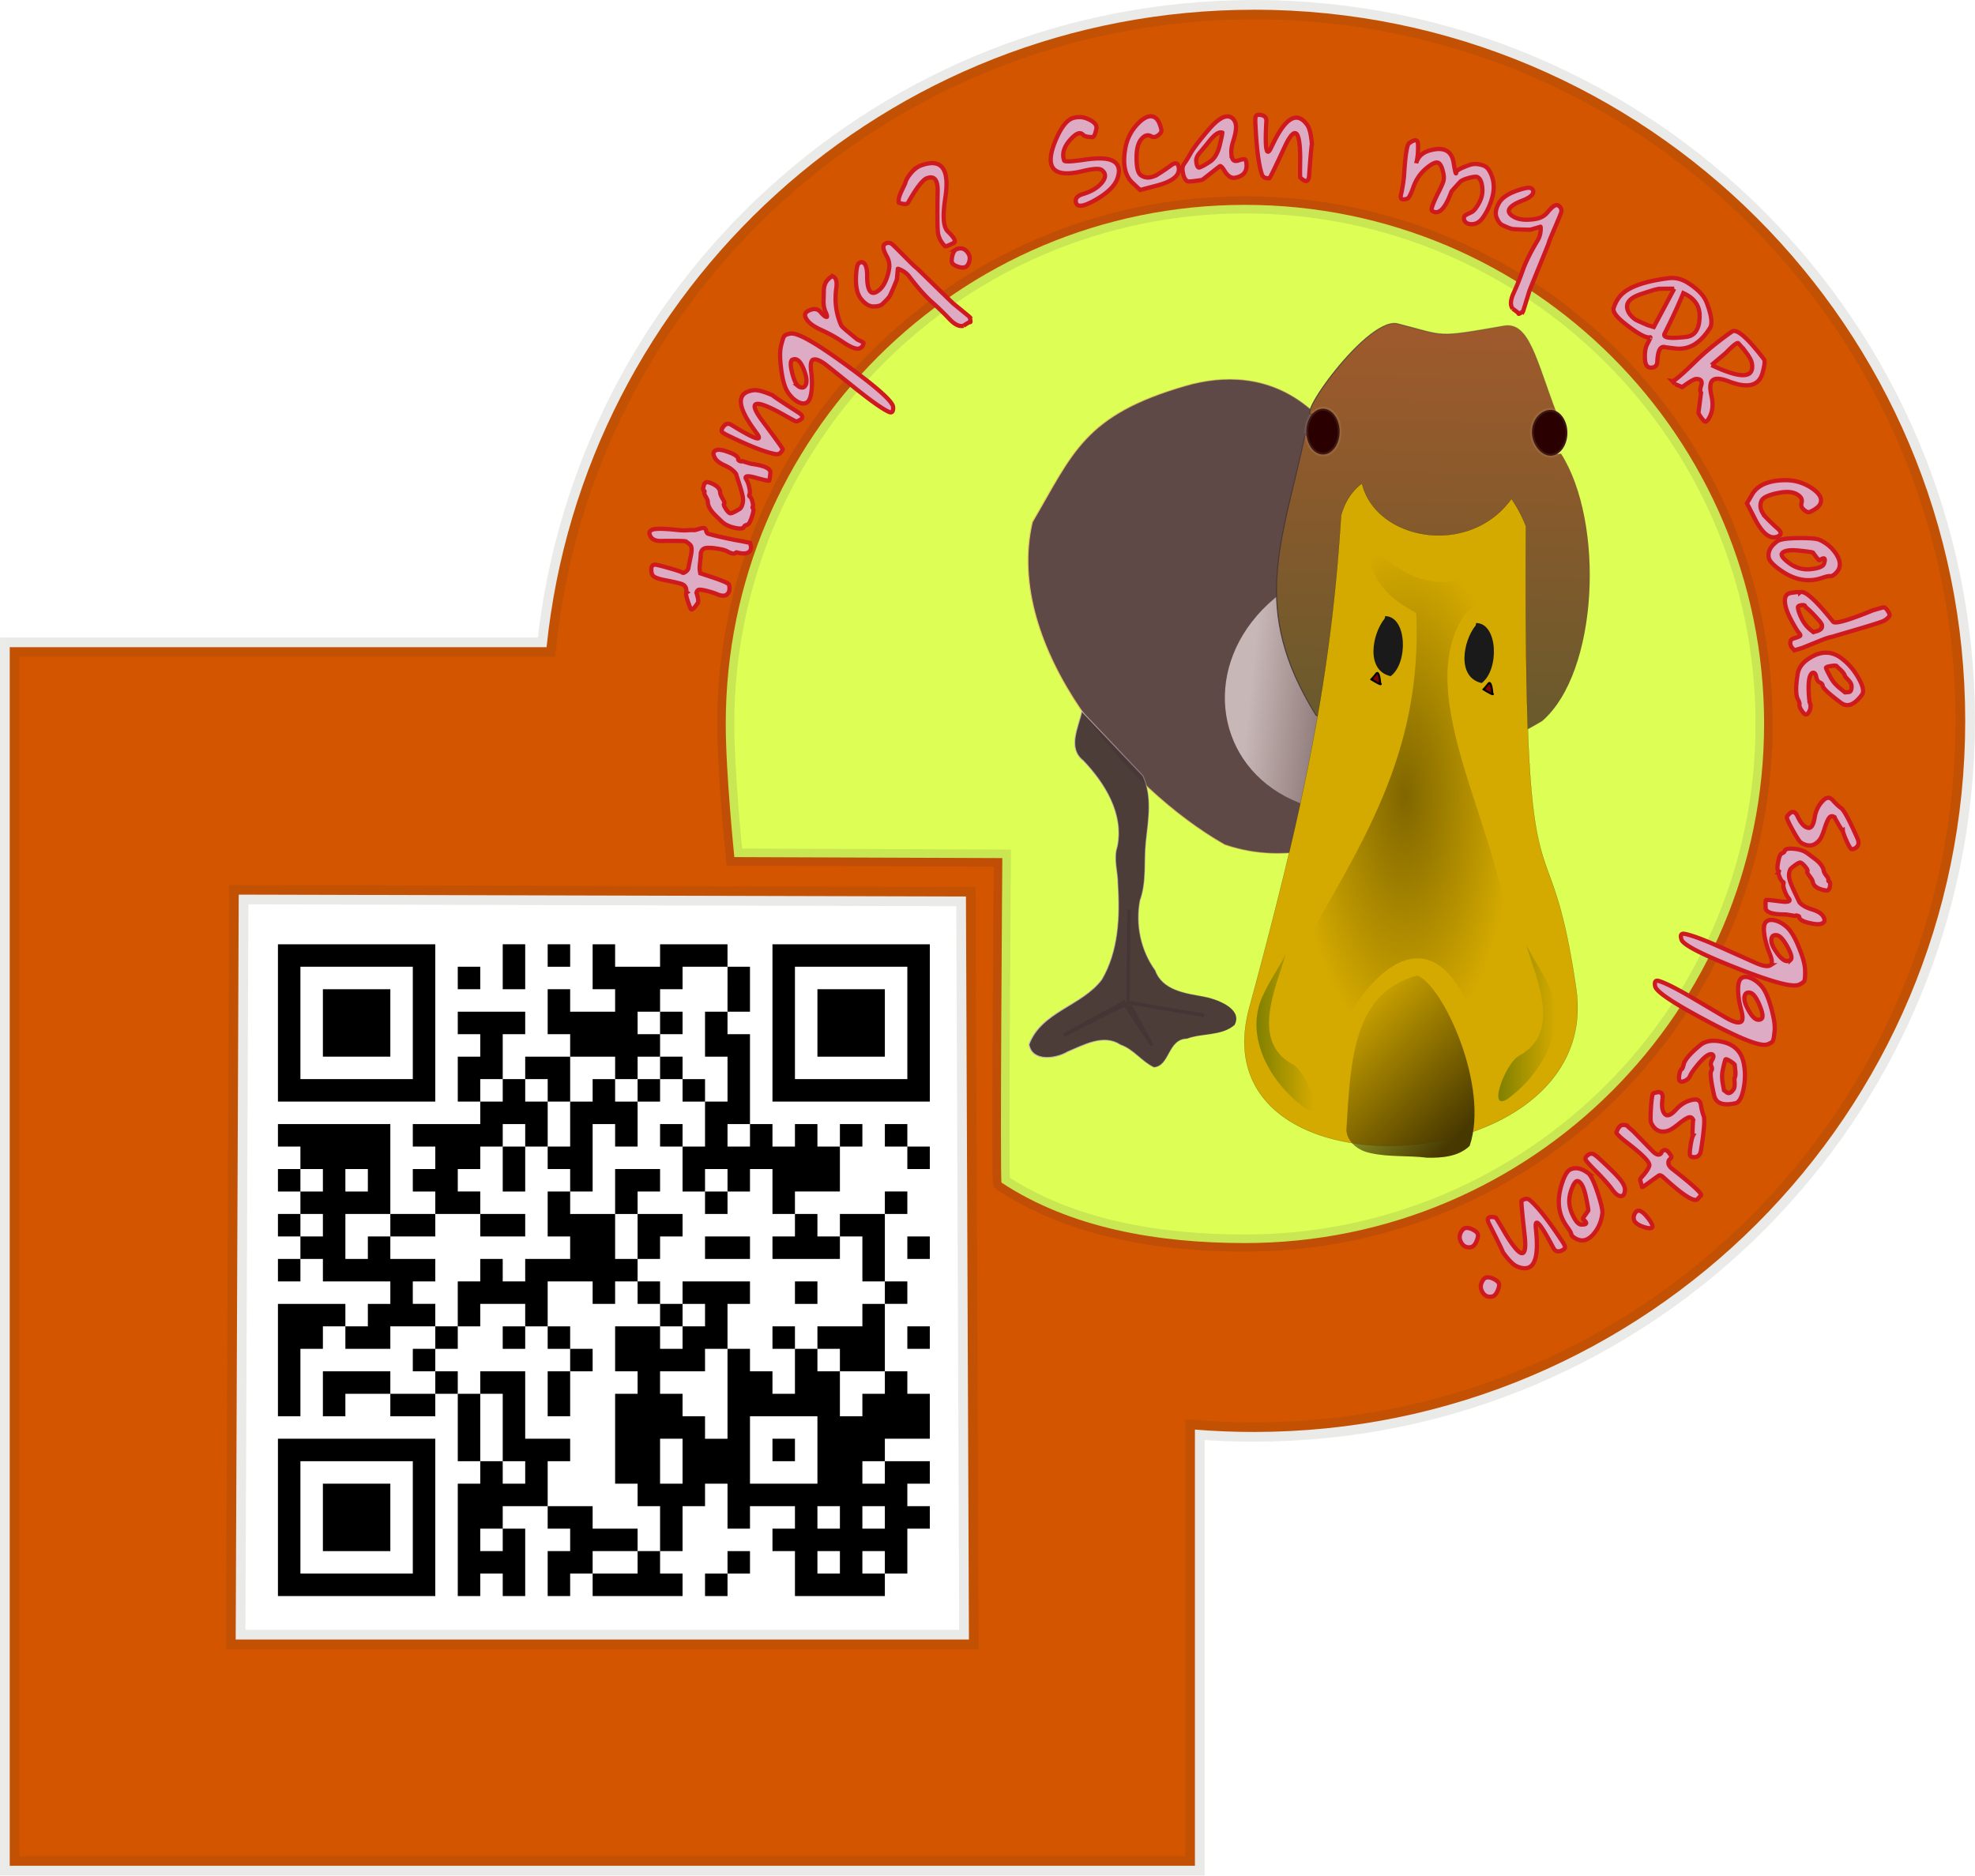
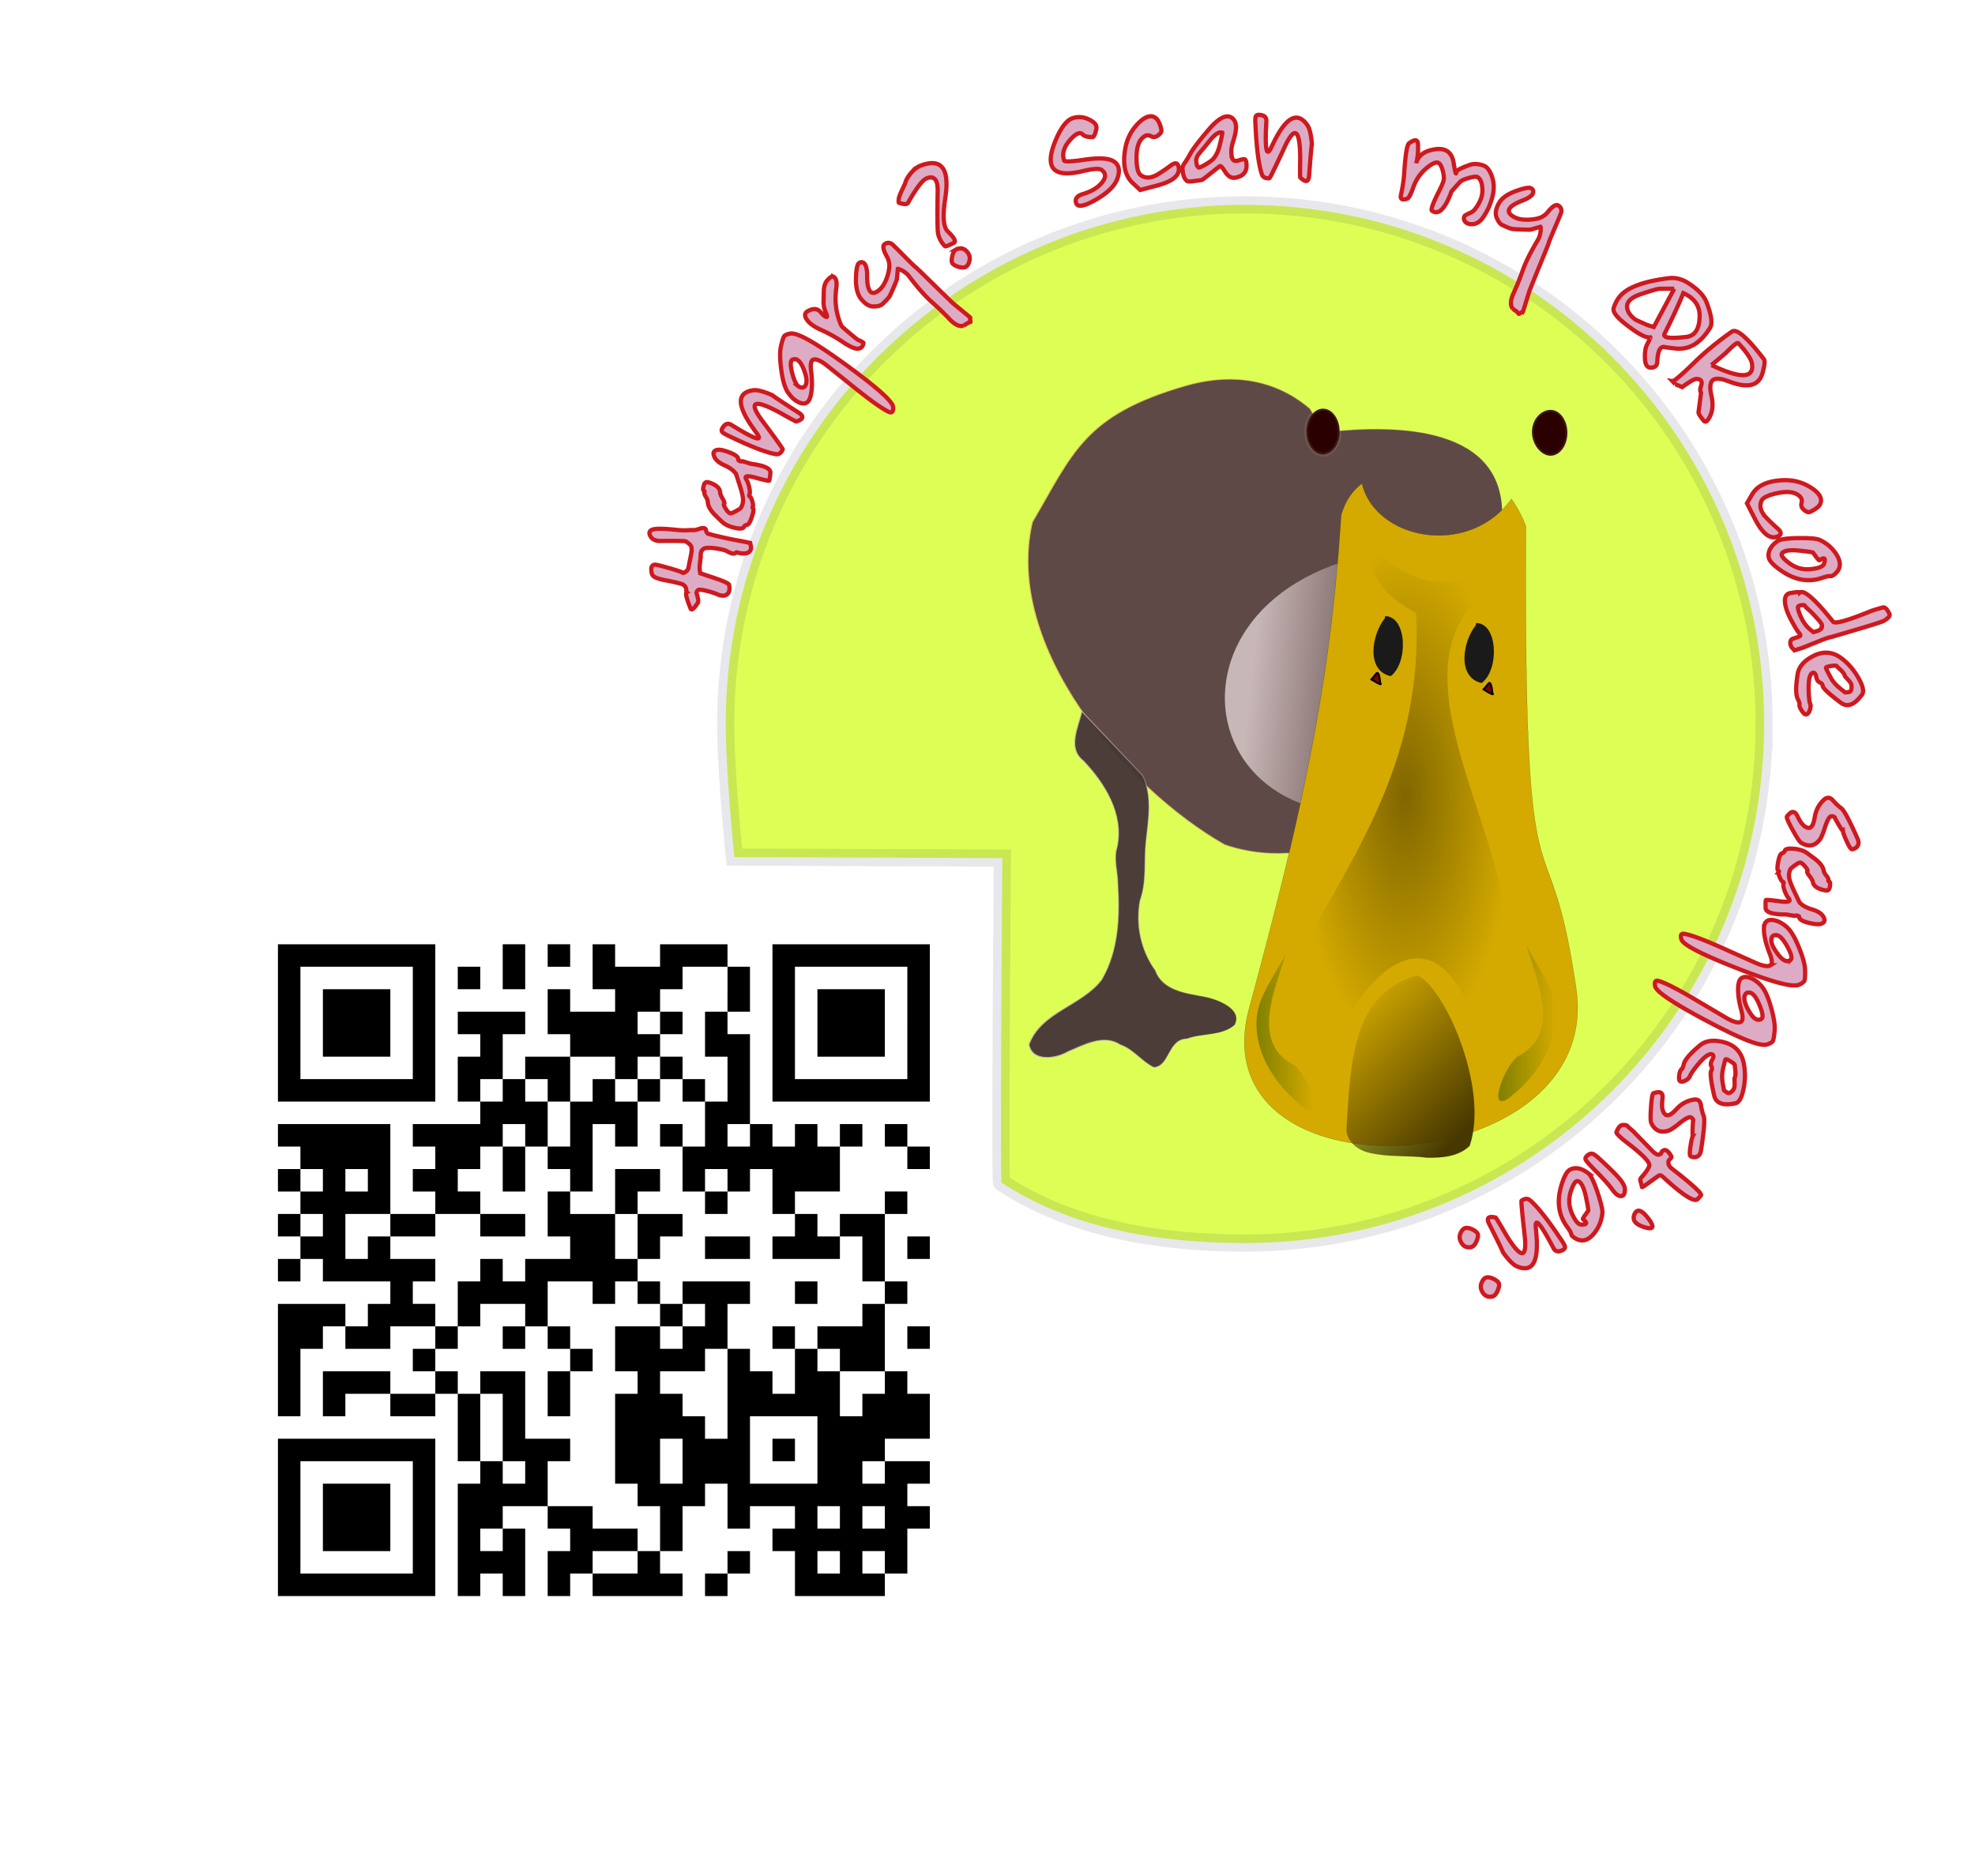
<svg xmlns="http://www.w3.org/2000/svg" xmlns:xlink="http://www.w3.org/1999/xlink" viewBox="0 0 468.16 444.66">
  <defs>
    <linearGradient id="e" y2="108.46" gradientUnits="userSpaceOnUse" x2="306.54" y1="108.46" x1="216.97">
      <stop stop-color="#483737" offset="0" />
      <stop stop-color="#483737" stop-opacity="0" offset="1" />
    </linearGradient>
    <linearGradient id="a">
      <stop stop-color="#c8b7b7" offset="0" />
      <stop stop-color="#c8b7b7" stop-opacity="0" offset="1" />
    </linearGradient>
    <linearGradient id="b" y2="129.97" gradientUnits="userSpaceOnUse" x2="286.36" y1="129.97" x1="147.2">
      <stop stop-color="#e4c761" offset="0" />
      <stop stop-color="#e4c761" stop-opacity="0" offset="1" />
    </linearGradient>
    <linearGradient id="d" y2="145.43" xlink:href="#a" gradientUnits="userSpaceOnUse" x2="240.71" gradientTransform="rotate(41.804 240.975 158.034)" y1="168.08" x1="209.27" />
    <linearGradient id="f" y2="164.73" gradientUnits="userSpaceOnUse" x2="265.18" y1="47.392" x1="267.46">
      <stop stop-color="#a05a2c" offset="0" />
      <stop stop-color="#675a2c" offset="1" />
    </linearGradient>
    <linearGradient id="j" y2="238.71" gradientUnits="userSpaceOnUse" x2="296.1" gradientTransform="translate(0 6)" y1="238.71" x1="279.93">
      <stop stop-color="olive" offset="0" />
      <stop stop-color="olive" stop-opacity="0" offset="1" />
    </linearGradient>
    <linearGradient id="g" y2="235.65" gradientUnits="userSpaceOnUse" x2="238.61" gradientTransform="translate(0 2)" y1="270.76" x1="272.7">
      <stop stop-color="#473800" offset="0" />
      <stop stop-color="#473800" stop-opacity="0" offset="1" />
    </linearGradient>
    <linearGradient id="h" y2="237.21" gradientUnits="userSpaceOnUse" x2="227.94" gradientTransform="translate(0 10)" y1="237.21" x1="211.76">
      <stop stop-color="olive" offset="0" />
      <stop stop-color="olive" stop-opacity="0" offset="1" />
    </linearGradient>
    <linearGradient id="i" y2="206.94" xlink:href="#a" gradientUnits="userSpaceOnUse" x2="206.23" y1="206.94" x1="147.49" />
    <radialGradient id="k" gradientUnits="userSpaceOnUse" cy="180.82" cx="253.6" gradientTransform="matrix(1 0 0 2.31 0 -236.92)" r="30.911">
      <stop stop-color="#806600" offset="0" />
      <stop stop-color="#806600" stop-opacity="0" offset="1" />
    </radialGradient>
    <filter id="c" width="1.442" y="-.262" x="-.221" height="1.524" color-interpolation-filters="sRGB">
      <feGaussianBlur stdDeviation="10.299" />
    </filter>
  </defs>
-   <path d="M297.25 2.31c-87.206 0-158.94 66.232-167.69 151.12H2.31v288.9h280.94V338.92c4.617.38 9.285.562 14 .562 93.111 0 168.59-75.483 168.59-168.59 0-93.11-75.483-168.59-168.59-168.59zM56.59 212.09l172.38.455.71 176.14H55.87z" stroke-opacity=".102" stroke="#34322b" stroke-width="4.603" fill="#d45500" />
  <path d="M418.164 171.63c0 67.967-55.098 123.068-123.067 123.068-20.847 0-41.422-3.602-57.69-14.331-.405-.268.187-76.936.187-76.936l-63.526-.238s-2.036-19.856-2.036-31.558c0-67.967 55.098-123.068 123.067-123.068 67.967 0 123.068 55.098 123.068 123.068z" stroke-opacity=".102" stroke="#1f1d44" stroke-width="4.066" fill="#df5" />
  <g stroke="#ce191e" fill="#deabc4">
    <path d="M508.26 531.13c.475-.504 1.404-.704 2.788-.599.042.003.09-.03.148-.098.145-.27.46-.385.946-.348.3.022.662.102 1.088.238.233.08.546.135.938.165.651.05 1.515.032 2.591-.053.146-.01.51-.07 1.09-.182.904-.15 1.386-.617 1.446-1.402.015-.196 0-.405-.046-.627a30.56 30.56 0 01-.192-1.978c-.049-.73-.151-1.3-.307-1.706l-.195-.514-2.5-.314c-2.966-.35-4.525-.687-4.677-1.01-.23-.527-.33-.996-.298-1.41.02-.279.102-.532.244-.76.32-.506.897-.727 1.734-.663.227.017.473.056.739.118.491.1 1.052.173 1.682.221.32.025.651.045.993.06 1.047.028 1.649-.03 1.805-.174.179-.164.279-.39.3-.679l.007-.077c-.556-1.02-.821-1.71-.793-2.071a.48.48 0 01.026-.138c.5-1.25.91-1.864 1.23-1.84a.293.293 0 01.18.092c1.19 1.846 1.768 2.986 1.735 3.42-.006.083-.031.143-.076.182.03.012.085.177.165.495.181.762.706 1.176 1.573 1.242.971.073 2.216.1 3.734.08.5-.003.94.01 1.322.039.723.054 1.25.167 1.58.338.429.23.714.786.855 1.67.012.105.016.198.01.281-.027.351-.213.607-.557.768-.194.09-1.143.07-2.848-.06l-.573-.044c-2.065-.167-3.202-.31-3.411-.43a.191.191 0 00-.107-.04c-.165-.012-.378.122-.638.404-.283.3-.436.611-.46.931l.004.156c.008.032 0 1.024-.024 2.975-.026 1.027.113 1.738.415 2.135.14.198.593.461 1.358.79l.062.004c.382.03 2.31-.323 5.784-1.057a3.867 3.867 0 011.145-.1c.734.056 1.285.384 1.656.983.14.198.204.39.19.576-.018.227-.143.44-.376.641-.525.48-2.42.871-5.684 1.174-1.067.095-1.93.232-2.587.411-.648.18-1.176.295-1.585.347-.136.01-.562.212-1.277.605-.412.228-.747.332-1.006.313-.217-.017-.374-.133-.472-.348-.183-.46-.408-.711-.675-.752-.114-.01-.227-.018-.341-.026-1.095-.083-2.654-.14-4.678-.168a70.907 70.907 0 00-3.229.035l-1.9-.02-.263-.627a1.64 1.64 0 01-.159-.792c.022-.289.146-.55.371-.782M512.27 540.67c-.182.15-.321.437-.417.862-.013.06-.023.127-.029.2-.098.53-.032 1.135.198 1.813.24.68.727 1.681 1.46 3.003s1.11 2.007 1.131 2.054c.662.648 1.643 1.123 2.945 1.426 1.312.305 2.197.738 2.655 1.297.419.498.59.918.513 1.262-.057.253-.248.465-.573.636-.551.28-1.537.297-2.958.052a6.104 6.104 0 01-.598-.102c-1.062-.239-1.678-.568-1.849-.989.048-.212-.08-.352-.383-.42-.293-.066-.448-.064-.464.006-.015.071-.375.065-1.078-.019-.704-.083-1.178-.121-1.424-.113-1.433.093-2.539.051-3.317-.124-.89-.2-1.353-.569-1.391-1.108-.085-.996-.105-1.59-.062-1.782.011-.05.027-.074.047-.07.232-.085 1.288-.06 3.169.076 1.513.117 2.308.004 2.385-.34.032-.142-.06-.322-.276-.54-.343-.364-.676-.917-.998-1.658-.312-.739-.434-1.26-.365-1.563.068-.303.006-.477-.186-.52-.192-.043-.444-.365-.755-.965-.287-.564-.41-.942-.366-1.134l.01-.045a.293.293 0 00.035-.088c.032-.142-.035-.268-.201-.38-.2-.15-.218-.824-.056-2.02.038-.31.084-.585.138-.828.155-.687.366-1.086.635-1.195.353-.154.557-.353.612-.595.106-.476.819-.692 2.137-.651.58.013 1.114.075 1.599.184a5.094 5.094 0 011.552.603l1.586 1.025c1.516.957 2.378 1.915 2.587 2.875.066.323.299.704.699 1.144.4.44.577.762.532.964-.048.212.024.34.216.383.202.045.28.365.23.96a2.467 2.467 0 01-.053.45c-.072.323-.198.528-.377.615-.24.127-.725.108-1.453-.055-1.304-.293-2.043-.852-2.219-1.677-.07-.303-.358-.744-.865-1.325-.44-.503-.64-.84-.601-1.011a.3.3 0 01.036-.088.106.106 0 00.047-.069c.038-.172-.152-.48-.573-.925-.477-.521-.877-.823-1.198-.906 0 0 0 0 0 0-.293-.066-.983.406-2.07 1.414M506.27 555c2.296-.064 6.054.579 11.275 1.928.66.154 1.176.298 1.546.434.262.096.445.185.547.266.25.191.295.506.135.943-.395 1.08-1.026 1.461-1.892 1.144l-.029-.01-.788-.289c-3.93-1.439-5.979-1.93-6.146-1.473-.057.156.099.423.468.8.166.15.589.547 1.268 1.193 3.201 3.037 4.514 5.343 3.936 6.919-.299.817-1.089 1.438-2.37 1.863-.857.292-2.4.196-4.627-.288-.088-.121-2.365-1.06-6.83-2.816-.82-.322-1.152-.692-1-1.11.118-.322.508-.664 1.171-1.028.09-.034 1.573.421 4.449 1.364 3.638 1.09 5.591 1.27 5.858.54.21-.574-.604-1.694-2.443-3.36-3.988-3.6-5.963-5.466-5.927-5.596.03-.143.067-.273.11-.39.246-.671.675-1.016 1.289-1.034M481.94 569.98c1.444.36 3.792 1.363 7.045 3.01l1.22.618 7.833 4.07.25.126c1.644.833 2.774 1.08 3.387.74a.579.579 0 00.28-.276c.233-.463.138-1.33-.286-2.601-.534-1.629-.844-3.138-.93-4.529-.068-1.08.028-1.878.29-2.396.075-.148.169-.275.28-.38.461-.452 1.15-.55 2.066-.296.305.085.61.205.915.359.61.309 1.215.754 1.814 1.337.909.866 1.764 2.5 2.568 4.905.812 2.409 1.185 4.252 1.118 5.53-.062 1.293-.165 2.094-.31 2.403l-.008.014c-.154.305-.58.595-1.276.87-.71.278-2.023.13-3.938-.444-2.03-.599-5.004-1.78-8.919-3.541a185.668 185.668 0 01-6.919-3.294c-4.658-2.359-7.093-4.004-7.306-4.936-.123-.492-.128-.849-.016-1.07.127-.25.407-.323.842-.219m21.094 5.09c.762 1.384 1.476 2.245 2.141 2.581.481.244.94.21 1.377-.104a.519.519 0 00.147-.187c.23-.453-.007-1.431-.708-2.936-.706-1.495-1.378-2.404-2.016-2.727a1.13 1.13 0 00-.312-.106c-.583-.11-.98.044-1.19.46-.052.101-.094.22-.127.353-.152.69.077 1.578.688 2.665M490.78 584.65c-.005-.373.073-.686.237-.939.157-.243.394-.43.711-.557.658-.254 1.931.008 3.822.786a33.67 33.67 0 005.569 1.803c1.346.303 2.402.702 3.168 1.196.27.175.5.361.693.56.61.603.753 1.152.433 1.648a1.46 1.46 0 01-.34.354c-1.022.857-1.942 1.02-2.76.492a2.003 2.003 0 01-.2-.148c-.253-.2-.48-.365-.68-.494-.487-.315-.82-.42-1-.313a.118.118 0 00-.008.013c-.067.104.123.486.572 1.147.479.691.791 1.553.938 2.585.023.213.134.882.33 2.009.198 1.126.07 2.06-.386 2.802l-.093.144c-.416.644-.772.938-1.069.882a1.176 1.176 0 01-.347-.15c-.505-.327-.793-1.111-.865-2.354-.15-3.168-1.083-5.979-2.802-8.434-.05-.057-.188-.159-.414-.305-.365-.236-.964-.58-1.795-1.03-1.34-.73-2.076-1.12-2.206-1.167-.752-.153-1.224-.291-1.415-.415-.061-.04-.092-.078-.093-.115M468.37 593.28c.9-.427 2.066-.134 3.498.88a63.77 63.77 0 004.835 3.124c1.28.742 2.738 1.784 4.371 3.124a64.81 64.81 0 012.087 1.793l.108.089c.6.493 1.353.842 2.256 1.047.346.07.531.088.558.056l-.246-2.493c.248-1.365.543-2.704.885-4.018.112-.43.583-1.217 1.413-2.359l.039-.048c.322-.392.948-.69 1.877-.891.967-.199 2.02.169 3.156 1.102l.036.03c1.154.946 1.894 2.665 2.22 5.158.229 1.648.202 2.644-.08 2.989-.29.352-.612.476-.969.371a1.026 1.026 0 01-.395-.204c-.505-.414-.886-1.33-1.143-2.747-.328-1.756-.784-2.874-1.369-3.354-.576-.473-1.259-.23-2.047.732-.533.649-.91 1.525-1.133 2.629-.214 1.11-.28 2.114-.2 3.012a4.3 4.3 0 001.021 2.405c1.133 1.331 1.502 2.237 1.107 2.718-.414.504-.946.663-1.598.477-.182-.055-1.275-.765-3.279-2.128-2.01-1.355-3.073-2.052-3.187-2.092l-.432-.234c-.265-.15-1.975-1.26-5.13-3.326-3.17-2.065-4.84-3.14-5.01-3.227-2.812-1.49-4.258-2.267-4.338-2.333l.01-.012c-.3-.662-.422-1.03-.363-1.101.014-.016.032-.014.056.006.092.035.554-.357 1.386-1.175M485.36 628.24c-2.417 1.495-4.227 1.6-5.43.314-1.055-1.127-1.637-3.335-1.748-6.622-.13-3.808-.676-6.227-1.638-7.255a2.449 2.449 0 00-.363-.32c-.804-.51-1.38-.951-1.726-1.322-.418-.446-.502-.786-.252-1.02l.023-.021c1.13-.9 1.77-1.3 1.92-1.2.4.277.754.578 1.058.903a5.61 5.61 0 011.057 1.608c.339.817 1 4.093 1.981 9.828.202 1.187.516 2.008.94 2.461.545.583 1.267.589 2.166.018.09-.056.176-.123.26-.2.847-.793 1.847-2.893 3.002-6.3a.552.552 0 01.139-.214c.295-.276.953-.346 1.975-.21l.031.035c.085.09.144.404.178.94 0 .454-.127 1.169-.38 2.142-.275 1.025-.418 1.577-.428 1.657-.052.9-.43 1.913-1.135 3.04a6.64 6.64 0 01-1.02 1.253 4.546 4.546 0 01-.61.485m-15.518-19.954c.07-.576.242-.992.514-1.247.091-.085.185-.151.282-.2.446-.204 1.005-.26 1.676-.163.671.095 1.13.275 1.379.54.254.273.36.848.316 1.726-.04.746-.23 1.278-.57 1.597a.845.845 0 01-.192.136c-1.017.612-1.964.448-2.842-.49-.467-.5-.654-1.132-.563-1.899M447.63 626.82c.479.907.086 1.694-1.179 2.361-1.887.996-3.194 2.172-3.92 3.527-.476.872-.57 1.583-.28 2.133.17.32.47.578.9.772.6.293 2.088-.105 4.464-1.195 3.955-1.806 6.428-1.77 7.42.109.632 1.2.657 3.155.072 5.865-.695 3.213-1.71 5.172-3.049 5.878-1.1.58-2.238.741-3.416.484-1.233-.25-2.005-.67-2.314-1.256a1.396 1.396 0 01-.154-.657c.03-1.21.186-1.89.47-2.04a.295.295 0 01.09-.03c1.126-.219 1.898-.176 2.317.13.344.252.713.274 1.107.067.394-.208.818-.649 1.271-1.321 1.414-2.093 1.718-3.905.91-5.435a1.13 1.13 0 00-.1-.157c-.164-.289-1.702.083-4.613 1.115-3.241 1.16-5.525 1.492-6.852.998-.636-.227-1.098-.616-1.388-1.166-.353-.668-.438-1.573-.254-2.712.3-1.786 1.659-3.727 4.078-5.824.95-.817 1.756-1.4 2.416-1.748 1.017-.537 1.685-.503 2.004.102M435.38 634.04c1.115.687 1.94 1.716 2.476 3.086.49 1.254.74 2.786.748 4.597.017 2.318-.618 4.435-1.903 6.351-.747 1.105-1.483 1.798-2.206 2.082a1.947 1.947 0 01-1.547-.03c-.665-.306-1.289-1.119-1.872-2.437-.004-.01-.008-.02-.01-.03-.13-.327-.073-.666.168-1.017.33-.495.672-.813 1.029-.953.28-.11.571-.118.874-.025.375.132.726.133 1.054.005.405-.159.765-.517 1.081-1.074.583-.984.701-2.444.356-4.378-.183-1.007-.399-1.83-.648-2.466-.313-.8-.677-1.304-1.091-1.509-.757-.37-1.54-.398-2.351-.08-.57.222-1.151.611-1.746 1.166a48.797 48.797 0 00-2.466 2.484c-.316.357-.604.587-.865.689-.453.177-.804-.052-1.054-.69-.698-1.784.7-3.527 4.195-5.228l3.73-1.81 2.048 1.267M422.79 636.98c.718.28 1.262 1.117 1.631 2.509.126.47.06.97-.196 1.5-.256.528-.58 1.386-.972 2.573-.4 1.2-1.435 3.27-3.108 6.212-1.337 2.35-2.567 3.673-3.688 3.971-.43.115-.847.08-1.249-.102-.64-.312-1.07-.879-1.288-1.7-.218-.82-.222-2.047-.013-3.678.14-1.088.1-2.042-.118-2.863a4.626 4.626 0 00-.461-1.132c-.224-.358-.556-.479-.997-.362-.18.048-.367.13-.562.246-.466.263-.824.428-1.074.494-.15.04-.262.043-.335.01-.202-.075-.387-.428-.555-1.059-.45-1.692.222-2.894 2.016-3.607.067-.028.141-.053.221-.075.821-.218 1.68.17 2.577 1.164.56.613.966.912 1.22.898 0 0 0 0 0 0 .06-.016.625-.648 1.697-1.898 1.083-1.252 1.688-1.939 1.817-2.059.131-.11.696-.324 1.694-.643.352-.126.659-.223.92-.292.44-.117.714-.153.823-.107m-1.184 5.042c-.286-.996-.615-1.444-.985-1.346a.276.276 0 00-.112.062c-.59.36-1.32.983-2.189 1.868-.881.878-1.372 2.278-1.472 4.202-.087 1.77-.105 2.75-.054 2.94l.008.03a.99.99 0 00.43-.017c.7-.186 1.46-1.074 2.282-2.665a75.96 75.96 0 011.582-2.88c.5-.862.672-1.583.518-2.164l-.008-.03M405.81 642.01c1.133 1.998 2.328 5.619 3.585 10.862.175.656.289 1.179.342 1.569.039.277.046.48.022.608-.052.31-.308.498-.77.561-1.14.158-1.772-.22-1.898-1.134 0-.01-.003-.02-.004-.03l-.114-.832c-.573-4.146-1.1-6.185-1.582-6.119-.164.023-.327.286-.487.789-.054.217-.207.776-.459 1.679-1.18 4.252-2.602 6.492-4.265 6.722-.862.119-1.78-.288-2.756-1.22-.66-.62-1.3-2.027-1.916-4.222.065-.134-.174-2.585-.717-7.352-.1-.875.071-1.343.512-1.404.34-.046.825.137 1.457.552.072.063.365 1.586.882 4.569.744 3.725 1.5 5.534 2.27 5.428.606-.084 1.213-1.329 1.822-3.734 1.31-5.211 2.03-7.83 2.163-7.86.14-.04.273-.069.396-.086.708-.097 1.214.12 1.517.654M364.75 641.44c.187.081.222.5.106 1.258-.114.737-.364 1.789-.752 3.155-.35 1.183-.57 2.072-.66 2.665a3.03 3.03 0 00-.043.481c-.02.542.16 1.214.54 2.017.51 1.116 1.015 1.712 1.517 1.79.051.007.098.01.14.005.591-.024 1.385-.652 2.38-1.883 1.142-1.428 1.857-3.079 2.144-4.953.269-1.75.574-2.715.916-2.894.492-.27.871-.385 1.138-.344.338.052.496.354.474.906-.059 1.951 0 3.621.174 5.01.434 3.453.572 5.696.413 6.73-.045.297-.117.49-.215.58-.653.707-1.159 1.033-1.517.978-.287-.044-.486-.321-.596-.83-.388-1.706-.526-3.163-.414-4.372a2.542 2.542 0 01-.027.28c-.217 1.412-1.075 2.496-2.574 3.251-1.34.675-2.482.94-3.424.795-1.198-.184-2.073-1.036-2.626-2.557-.56-1.542-.896-2.322-1.008-2.34-.01-.002-.019.018-.025.06-.006.04-.008.119-.005.234a.184.184 0 01.004.08c-.065.42-.984 1.153-2.76 2.201-.899.533-2.003.699-3.314.498-.727-.112-1.428-.67-2.101-1.675-.964-1.437-1.392-3.085-1.285-4.945.029-.53.084-1.056.164-1.578a14.408 14.408 0 011.116-3.79c.525-1.167 1.275-1.854 2.25-2.06.358-.082.68-.1.968-.056.297.045.552.158.765.337.331.303.468.643.41 1.022-.015.092-.04.188-.076.287-.036.1-.497.474-1.383 1.124-.388.276-.747.834-1.075 1.674a8.407 8.407 0 00-.565 1.942 5.479 5.479 0 00.04 1.987c.343 1.593.903 2.523 1.68 2.789.029.015.059.024.09.03.358.054 1.037-.172 2.037-.678.92-.467 1.505-.896 1.754-1.288 1.03-1.655 1.552-2.528 1.566-2.62.635-3.865 1.69-5.684 3.164-5.457.164.025.329.076.495.154M341.77 622.57c.729.68.885 1.872.469 3.577a63.779 63.779 0 00-1.124 5.645c-.22 1.463-.651 3.202-1.296 5.214a64.865 64.865 0 01-.9 2.6l-.042.133c-.237.74-.285 1.568-.143 2.484.063.346.114.526.153.539 0 0 0 0 0 0l2.228-1.147c1.36-.27 2.714-.49 4.061-.656.442-.054 1.346.094 2.713.446l.06.019c.483.155.99.627 1.52 1.417.54.826.586 1.94.137 3.34l-.015.045c-.455 1.42-1.781 2.74-3.979 3.962-1.448.82-2.385 1.161-2.809 1.025-.434-.139-.668-.393-.701-.763a1.032 1.032 0 01.044-.443c.199-.622.91-1.313 2.133-2.074 1.512-.951 2.384-1.787 2.615-2.507.228-.71-.25-1.255-1.434-1.635-.8-.256-1.753-.284-2.861-.084-1.112.209-2.07.517-2.874.922a4.3 4.3 0 00-1.861 1.835c-.821 1.543-1.528 2.22-2.12 2.03-.621-.2-.965-.636-1.032-1.31-.015-.19.242-1.468.772-3.833.52-2.368.777-3.612.772-3.734l.058-.487c.043-.302.444-2.3 1.204-5.994.753-3.708 1.139-5.657 1.156-5.847.35-3.162.541-4.793.573-4.891a.2.2 0 00.015.005c.505-.524.802-.771.89-.743.02.006.025.024.016.054 0 .098.535.384 1.602.856M298.1 629.61c.292 1.45 1.016 2.57 2.172 3.355.703.478 1.569.835 2.598 1.071.593-2.917 1.454-6.34 2.584-10.269.05-.24-.005-.417-.168-.527-.531-.361-2.202-.088-5.011.821-.752.24-1.326.652-1.722 1.235-.658.968-.81 2.406-.453 4.314m10.5-7.293c.895-.432 3.082.247 6.563 2.037.63.327 1.167.643 1.612.945 1.14.775 1.67 1.48 1.589 2.114-.163 1.216-.506 2.255-1.028 3.115-.055.1-.118.202-.188.304-1.502 2.21-4.908 4.199-10.216 5.964-1.507.504-3.078.438-4.713-.197-1.209-.47-2.228-.988-3.06-1.553-.933-.635-1.632-1.33-2.097-2.083-1.703-2.71-2.336-4.626-1.9-5.745.431-1.097.921-2.048 1.468-2.853 1.474-2.168 3.39-3.327 5.747-3.479 1.469-.116 2.22-.17 2.25-.16.474.058.828-.084 1.06-.426.38-.557.45-1.648.215-3.274-.07-.449-.012-.81.174-1.085a1.15 1.15 0 01.421-.37c.61-.326 1.115-.351 1.518-.078.377.256.661.769.853 1.538.36 1.46.41 2.621.15 3.484-.353 1.163-.5 1.765-.44 1.806.01.006.017.004.022-.004m-3.433 12.322l3.316-.677c.49-.093 1.927-.826 4.313-2.198 1.013-.589 1.724-1.183 2.132-1.783.559-.822.578-1.661.057-2.516-.272-.448-.67-.85-1.192-1.205a7.269 7.269 0 00-.892-.512c-.157-.082-1.208-.333-3.152-.752l-1.516-.148-3.066 9.791M300.75 612.65l.799.577c-.132.007-.382.213-.75.62-.738.814-1.952 2.432-3.644 4.856-1.464 2.126-3.281 4.386-5.451 6.782-.57.63-1.166 1.264-1.787 1.904-.941.992-3.823-.64-8.647-4.897-.33-.3-.42-1.366-.269-3.2.081-1.03.397-1.849.946-2.455 1.14-1.26 3.279-1.622 6.415-1.088 1.99.35 3.27.209 3.84-.42.042-.047.08-.096.114-.15.428-.688.271-1.865-.471-3.53-.779-1.795-.955-3.429-.53-4.902.164-.565.342-.956.537-1.17.209-.231.435-.25.68-.056.274.22.512.422.711.603.576.521.87.892.88 1.111l.273 4.63c.3.285.4.794.296 1.525-.094.613-.011 1.038.25 1.275.238.215.633.265 1.185.15.45-.096 1.413-.935 2.89-2.52l1.733.355m-7.554 6.073c-5.072-1.268-8.13-1.325-9.173-.174-.5.553-.54 1.384-.119 2.492.235.59.82 1.31 1.757 2.158a28.645 28.645 0 002.245 1.803c.145.103.408-.057.79-.48.418-.46.985-1.24 1.7-2.339l2.8-3.46M278.1 590.74c-.435 1.235-1.264 2.26-2.49 3.075-1.12.746-2.564 1.316-4.332 1.708-2.261.51-4.465.34-6.61-.51-1.239-.495-2.073-1.066-2.503-1.712a1.947 1.947 0 01-.3-1.518c.158-.715.82-1.497 1.983-2.347l.026-.017c.294-.195.637-.212 1.03-.051.555.216.938.483 1.15.802.167.25.237.534.211.85-.05.393.024.737.219 1.03.241.362.668.638 1.28.828 1.085.36 2.536.166 4.353-.582.945-.393 1.703-.78 2.272-1.158.716-.476 1.13-.939 1.242-1.387.202-.819.062-1.59-.42-2.315-.339-.508-.843-.994-1.512-1.457a48.807 48.807 0 00-2.95-1.882c-.417-.233-.703-.466-.858-.699-.27-.405-.12-.797.45-1.176 1.595-1.062 3.595-.066 6 2.987l2.562 3.26-.803 2.27M271.51 577.04c.45 1.333-.003 2.711-1.359 4.135-.13.128-.32.258-.567.389-.778.413-2.146.829-4.105 1.247-2.587.541-4.244.735-4.97.581-1.674-.39-3.094-1.143-4.261-2.259-.546-.52-.95-1.026-1.212-1.52-.613-1.153-.503-2.261.328-3.324.27-.355.51-.588.72-.7a.576.576 0 01.31-.076c.247-.001.717-.187 1.412-.556.156-.083.314-.173.473-.27.11-.057.215-.113.316-.167 2.974-1.579 6.291-1.505 9.953.222 1.551.713 2.507 1.408 2.866 2.085.04.073.071.144.096.213m-2.918 1.496c.062-.15.046-.311-.046-.485-.224-.42-.936-.91-2.136-1.47-1.683-.784-3.416-.901-5.201-.352-.676.206-1.234.426-1.673.66-.714.378-1.098.782-1.152 1.21-.07.53-.057.886.04 1.069.087.165.245.186.474.065.192-.102.426-.291.702-.567 0 0 0 0 0 0 .092-.048.41.176.955.672.56.5.844.76.853.779 0 0 0 0 0 0 .054.1 1.17.047 3.347-.159 1.396-.131 2.424-.372 3.083-.722.375-.2.626-.432.754-.7M253.75 565.12c-.201-.164-.685-.09-1.453.222-1.41.573-3.776 1.949-7.095 4.126-.177.117-.947.52-2.31 1.208l-.101.041c-.451.183-1.035-.206-1.75-1.167a.31.31 0 01-.082-.118c-.16-.394.168-.963.983-1.708.341-.318 2.593-1.558 6.757-3.72l4.664-2.434.173-.07c.499-.203 1.257-.635 2.275-1.294l3.927-2.553 1.724-.92.652.49c.22.157.388.38.506.667l.04.1c.231.679.073 1.157-.473 1.435-.867.453-1.342.758-1.423.914-.033.058-.033.125-.002.202.054.134.211.3.47.497.404.305 1.15 1.125 2.242 2.46.968 1.172 1.655 2.257 2.061 3.255.055.134.103.265.144.394.37 1.102.26 1.89-.33 2.365-.09.082-.28.18-.567.298-.22.09-.488.187-.803.293-.759.252-1.163.316-1.214.192a.6.6 0 01-.244.183c-1.104.448-4.028-1.337-8.771-5.358m7.391-.758c-.71-.919-1.528-1.626-2.456-2.121l-.83-.434-.749.388c-.838.442-1.16.942-.967 1.5a.133.133 0 00.01.064c.128.316.463.672 1.004 1.067l1.133.848c.558.41 1.124.784 1.697 1.122.57.327.866.52.89.577l.006.015c.097.24.416.267.955.08.058-.022.106-.042.144-.058.451-.183.627-.411.527-.684a2.505 2.505 0 00-.09-.265c-.254-.623-.679-1.323-1.274-2.099M251.71 551.96c-.595-.705-1.428-1.338-2.499-1.9l-1.323-.695-.778.217c-.56.156-.705.713-.437 1.67.091.33.389.683.892 1.059l1.016.749c.172.425.616.86 1.332 1.305.637.393.977.61 1.02.651.074.109.335.1.784-.025.18-.05.387-.118.62-.205.732-.27 1.074-.488 1.027-.658a.982.982 0 01-.013-.045c-.233-.375-.78-1.083-1.64-2.123m6.79-6.364c.26.314.477.786.652 1.414.293 1.048.464 2.528.513 4.44.035 1.742-.924 3.371-2.879 4.885-.76.588-1.54.994-2.338 1.217-1.427.398-2.905.209-4.434-.57-1.78-.9-3.345-2.157-4.699-3.77-.818-.965-1.322-1.787-1.511-2.465-.123-.44-.11-.814.04-1.125.835-1.75 1.762-2.766 2.78-3.05.548-.154 1.125-.089 1.731.194 3.176 1.512 4.84 2.542 4.993 3.09.095.34.37.554.825.642.444.09.792.45 1.043 1.08.238.622.523.908.853.859l.075-.021c.3-.084.496-.44.59-1.068.089-.681-.024-1.758-.338-3.23-.131-.587-.258-1.1-.381-1.539-.178-.638-.352-1.106-.52-1.403a2.106 2.106 0 01-.199-.477c-.1-.36-.102-.751-.006-1.176.122-.604.348-.952.677-1.044.27-.076.67.167 1.204.728.393.407.631.76.715 1.06.028.099.036.188.026.266 0 .043.01.094.027.154.058.21.245.512.56.908M255.92 517.96c.002.093-.136.35-.415.773-.29.422-.59.637-.9.645-.363.01-.743-.255-1.14-.794-1.065-1.475-2.053-2.2-2.964-2.176-.756.02-1.111.905-1.065 2.655.045 1.74-.402 3.244-1.343 4.512-.34.465-.712.703-1.116.713-.31.008-.64-.118-.99-.378-.792-.611-1.562-1.094-2.307-1.447-.755-.364-2.458-2.454-5.107-6.27-.28-.408-.425-.793-.435-1.155-.011-.425.176-.813.56-1.165.264-.235.499-.355.706-.36a.573.573 0 01.187.026c.262.096.753.659 1.474 1.686.722 1.018 1.14 1.732 1.254 2.144.01-.01.02-.016.03-.017.114-.003.55.432 1.31 1.303.812.942 1.218 1.424 1.218 1.445.178.068.34.1.485.096.27-.007.483-.142.642-.406.249-.4.463-1.302.644-2.706.17-1.403.384-2.362.64-2.877.62-1.208 1.49-1.826 2.61-1.856.476-.012.991.083 1.546.286.387.135 1.227.978 2.522 2.53 1.294 1.541 1.946 2.472 1.954 2.793M252.61 506.35c.16-.173.26-.476.299-.91.005-.062.006-.13.002-.202.026-.539-.12-1.129-.437-1.77-.329-.643-.944-1.57-1.846-2.783a171.041 171.041 0 01-1.393-1.886c-.742-.554-1.778-.895-3.108-1.022-1.34-.129-2.275-.44-2.804-.934-.481-.437-.707-.832-.676-1.182.023-.258.184-.494.484-.707.509-.35 1.484-.498 2.925-.444.208-.002.41.005.606.022 1.084.096 1.738.34 1.963.735-.019.216.126.338.436.366.3.026.452.003.458-.07.006-.071.364-.113 1.072-.123.708-.01 1.184-.036 1.426-.077 1.408-.282 2.51-.388 3.304-.318.908.08 1.417.385 1.526.915.216.975.315 1.561.298 1.757-.005.052-.017.077-.038.075-.218.116-1.268.232-3.15.347-1.516.084-2.289.302-2.32.653-.012.145.103.31.346.499.389.315.791.818 1.209 1.51.407.691.597 1.191.57 1.501-.028.31.057.473.253.49.196.018.488.303.876.857.36.52.53.88.514 1.075l-.004.047a.297.297 0 00-.024.091c-.013.145.07.261.25.35.218.123.326.788.324 1.994.004.312-.005.592-.028.84-.061.701-.218 1.124-.47 1.269-.33.2-.506.423-.527.67-.043.486-.72.795-2.032.93a8.19 8.19 0 01-1.61.03 5.094 5.094 0 01-1.618-.393l-1.708-.806c-1.63-.746-2.611-1.581-2.946-2.505-.108-.311-.389-.659-.844-1.042-.455-.383-.674-.678-.655-.884.019-.217-.07-.334-.266-.351-.206-.018-.325-.325-.356-.92a2.478 2.478 0 01-.007-.454c.03-.33.127-.55.293-.66.221-.158.704-.204 1.447-.138 1.331.117 2.139.573 2.422 1.368.11.29.454.69 1.033 1.198.502.44.746.747.73.922a.299.299 0 01-.023.092.106.106 0 00-.038.075c-.016.175.214.455.69.84.543.454.978.7 1.308.74.299.026.92-.533 1.863-1.677M274.5 486.24c-1.488.018-4.014-.358-7.578-1.128l-1.337-.288-8.607-1.955-.274-.059c-1.802-.389-2.957-.342-3.464.142a.579.579 0 00-.2.339c-.11.506.202 1.32.934 2.443.93 1.44 1.611 2.823 2.046 4.146.34 1.027.449 1.824.326 2.392a1.376 1.376 0 01-.174.439c-.332.554-.973.823-1.923.809a4.991 4.991 0 01-.977-.116c-.668-.144-1.366-.422-2.093-.834-1.098-.608-2.34-1.973-3.726-4.095-1.396-2.124-2.224-3.813-2.483-5.067-.267-1.266-.37-2.067-.308-2.403l.003-.015c.073-.335.41-.723 1.015-1.164.616-.45 1.924-.64 3.922-.568 2.116.065 5.291.453 9.525 1.166 2.912.502 5.421.98 7.528 1.435 5.103 1.102 7.876 2.077 8.318 2.925.243.445.339.789.286 1.032-.059.273-.312.415-.76.424m-21.694.418c-1.088-1.146-1.997-1.798-2.726-1.956-.526-.113-.961.037-1.305.45a.52.52 0 00-.095.218c-.107.496.37 1.383 1.429 2.661 1.061 1.268 1.941 1.977 2.64 2.128.111.024.221.032.329.024.592-.042.937-.29 1.035-.747.024-.11.035-.236.034-.374-.028-.705-.475-1.507-1.341-2.404M278.4 474.18c-1.48-.15-3.947-.81-7.402-1.978l-1.295-.439-8.331-2.916-.265-.09c-1.747-.59-2.9-.674-3.459-.25a.579.579 0 00-.237.313c-.166.49.052 1.335.652 2.534.76 1.536 1.281 2.987 1.564 4.35.221 1.06.239 1.864.053 2.414a1.376 1.376 0 01-.223.416c-.392.513-1.06.708-2.002.586a4.985 4.985 0 01-.958-.225c-.647-.22-1.31-.574-1.985-1.065-1.022-.729-2.102-2.226-3.238-4.491-1.147-2.269-1.778-4.04-1.894-5.316-.122-1.288-.133-2.095-.033-2.422l.005-.015c.11-.324.49-.671 1.14-1.042.663-.377 1.983-.417 3.96-.12 2.096.304 5.207 1.05 9.332 2.238 2.837.828 5.276 1.587 7.317 2.277 4.946 1.673 7.59 2.956 7.934 3.848.191.47.247.822.167 1.057-.09.265-.357.377-.802.336m-21.603-2.04c-.951-1.263-1.78-2.013-2.486-2.252-.51-.173-.96-.073-1.348.299a.519.519 0 00-.119.205c-.163.481.21 1.417 1.118 2.806.911 1.38 1.705 2.185 2.382 2.414.108.036.216.056.325.06.592.026.963-.182 1.113-.624.036-.108.061-.23.075-.368.052-.704-.301-1.551-1.06-2.54M259.69 456.42c.013-.922-.2-1.947-.64-3.073l-.544-1.393-.73-.346c-.524-.249-1 .076-1.426.975-.146.309-.153.77-.02 1.383l.276 1.232c-.148.434-.098 1.054.15 1.86.223.713.338 1.1.344 1.16-.016.13.187.295.608.495.168.08.37.164.603.252.729.277 1.13.335 1.206.176.01-.018.016-.033.02-.042.07-.437.12-1.33.153-2.68m9.3-.352c-.01.408-.155.907-.435 1.497-.466.982-1.307 2.212-2.523 3.687-1.117 1.34-2.909 1.94-5.377 1.8-.96-.053-1.815-.258-2.564-.613-1.338-.635-2.33-1.748-2.975-3.337-.752-1.848-1.11-3.824-1.075-5.928.016-1.265.174-2.216.476-2.853.195-.412.452-.686.769-.822 1.777-.774 3.143-.934 4.098-.481.514.244.908.671 1.18 1.282 1.406 3.224 1.987 5.093 1.743 5.608-.151.318-.084.66.202 1.024.276.36.303.86.08 1.5-.228.626-.201 1.028.08 1.208l.07.033c.281.133.663-.007 1.146-.42.514-.455 1.135-1.342 1.863-2.659.285-.53.526-1 .721-1.412.284-.599.46-1.066.527-1.401.034-.168.088-.33.164-.49.16-.337.415-.634.767-.892.488-.376.886-.49 1.195-.344.253.12.397.566.431 1.34.03.564-.021.987-.154 1.267a.67.67 0 01-.156.22.653.653 0 00-.08.133c-.093.196-.151.548-.173 1.053M274.8 447.95c-.049.08-.305.22-.769.422-.473.196-.841.213-1.106.05-.31-.19-.484-.618-.524-1.286-.09-1.817-.522-2.964-1.3-3.44-.644-.395-1.424.153-2.34 1.646-.909 1.484-2.104 2.5-3.583 3.052-.539.204-.98.201-1.325-.01-.265-.163-.473-.448-.623-.856-.332-.945-.715-1.769-1.147-2.471-.435-.717-.724-3.397-.866-8.04-.014-.495.075-.896.264-1.206.222-.362.59-.586 1.105-.671.348-.054.611-.026.788.082.053.032.1.074.142.124.167.223.273.963.318 2.217.05 1.246.011 2.073-.117 2.48.014-.003.026-.002.034.003.097.06.227.662.388 1.806.168 1.233.246 1.858.236 1.876.112.153.23.268.353.344.23.14.483.144.76.01.426-.2 1.098-.84 2.014-1.918.908-1.084 1.609-1.772 2.104-2.064 1.18-.675 2.246-.72 3.2-.135.406.25.786.61 1.14 1.082.251.324.497 1.49.737 3.496.246 1.997.285 3.133.117 3.407M267.32 428.24l1.48.876c.528.33.91.365 1.147.102.811-.842 1.525-1.595 2.14-2.26.74-.78 1.134-1.151 1.183-1.114a.38.38 0 00.013.009c.018.079.24.543.665 1.392.123.234.088.505-.105.814-.838 1.378-1.276 2.403-1.313 3.075-.008.356.378.826 1.157 1.41.987.74 2.603 1.665 4.85 2.779 1.274.631 2.152 1.127 2.633 1.487.315.236.462.411.441.525-.115.69-.297 1.201-.546 1.533-.167.223-.37.363-.606.42-.55.13-.922.124-1.112-.019a.293.293 0 01-.065-.068l-.025-.018c-.083-.063-.58-.35-1.49-.864l-5.31-3.667c-.837-.576-1.46-.72-1.87-.431a1.021 1.021 0 00-.175.18.584.584 0 00-.118.339.606.606 0 01-.133.307c-.075.1-.182.2-.323.302-.296.205-.68.131-1.153-.223a5.397 5.397 0 01-.84-.823c-.124-.145-.087-.35.112-.616l.065-.087.037-.05c.224-.298.267-.64.13-1.028a1.693 1.693 0 00-.6-.78 2.974 2.974 0 00-.354-.227c-3.828-1.922-6.285-3.29-7.371-4.104-.498-.373-.7-.629-.61-.768.006-.008.204-.332.593-.973a.137.137 0 01.025-.059c.603-.804 3.085.072 7.448 2.629M270.98 416.7c1.111.122 1.902.386 2.374.79.494.426.656 1.01.484 1.75-.08.314-.19.554-.331.719-.514.597-1.473.29-2.88-.918l-.164-.142c-1.11-.982-1.52-1.641-1.23-1.98.21-.243.792-.316 1.747-.219m13.42 13.71c-2.75-1.68-4.622-2.928-5.616-3.742l-.189-.162c-.88-.756-1.369-1.45-1.468-2.082-.1-.646-.035-1.103.194-1.37a.803.803 0 01.476-.267c.528-.106 1.162.158 1.9.793.094.081.192.166.295.253.181.17.382.35.602.539.982.844 2.378 1.874 4.189 3.09 1.184.799 1.992 1.384 2.424 1.756.15.128.253.23.31.307.243.305.162.693-.243 1.164-.338.393-.699.574-1.083.545-.377-.038-.975-.313-1.792-.824M290.68 426.6c-1.138.828-2.588.807-4.352-.06a2.483 2.483 0 01-.54-.426c-.627-.619-1.433-1.8-2.418-3.545-1.29-2.307-1.969-3.83-2.04-4.57-.127-1.713.167-3.293.883-4.74.333-.677.696-1.214 1.089-1.612.917-.929 2.007-1.155 3.27-.68.418.152.712.311.882.478a.576.576 0 01.166.274c.075.234.393.628.953 1.18.125.125.258.248.398.372l.254.251c2.395 2.366 3.316 5.554 2.763 9.565-.217 1.693-.595 2.813-1.133 3.358-.058.059-.117.11-.175.155m-2.3-2.337c.161.014.31-.05.45-.19.334-.339.589-1.164.764-2.477.245-1.84-.161-3.53-1.218-5.069-.4-.583-.776-1.05-1.13-1.4-.575-.567-1.074-.813-1.499-.737-.527.091-.863.21-1.009.358-.13.133-.104.29.08.472.155.153.405.32.75.5.074.073-.044.444-.355 1.113-.31.683-.473 1.032-.488 1.047 0 0 0 0 0 0-.08.08.304 1.13 1.151 3.146.543 1.293 1.08 2.202 1.61 2.726.303.298.6.469.894.51M298.69 417.64c-2.006-1.118-4.909-3.59-8.707-7.418-.49-.47-.859-.857-1.107-1.163-.177-.216-.288-.386-.335-.509-.117-.292.005-.585.366-.88.892-.725 1.629-.73 2.211-.016l.02.024.53.65c2.643 3.246 4.153 4.715 4.53 4.407.129-.105.131-.414.006-.927-.066-.213-.226-.77-.48-1.673-1.2-4.246-1.15-6.9.15-7.959.676-.55 1.672-.68 2.99-.39.887.186 2.163 1.057 3.83 2.612.015.148 1.492 2.118 4.433 5.91.54.695.637 1.184.292 1.465-.265.216-.776.31-1.531.285-.094-.017-1.137-1.165-3.127-3.445-2.571-2.796-4.158-3.95-4.76-3.458-.475.386-.347 1.765.383 4.137 1.588 5.132 2.333 7.745 2.235 7.838-.099.108-.197.201-.293.28-.555.451-1.1.528-1.636.23M306.25 396.56c-.154.567-.386.955-.694 1.164a.912.912 0 01-.318.14c-.474.133-1.038.102-1.695-.091-.648-.2-1.073-.45-1.276-.75-.21-.309-.224-.893-.043-1.754.165-.736.44-1.235.826-1.497a.847.847 0 01.21-.105c1.083-.432 1.985-.117 2.705.947.383.566.478 1.215.285 1.946m7.063 10.437c-.16.559-.394.942-.703 1.151-.103.07-.206.121-.309.153-.473.133-1.038.102-1.694-.091-.648-.2-1.074-.45-1.277-.75-.209-.309-.223-.893-.042-1.754.164-.736.44-1.235.825-1.497.069-.046.136-.085.202-.117 1.09-.425 1.993-.105 2.713.959.384.566.479 1.215.286 1.946" transform="matrix(-.985 -.197 .187 -.99 578.78 756.85)" />
  </g>
  <path d="M226.84 71.429c-11.642-9.871-24.916-9.377-34.948-6.498-28.762 8.254-31.85 18.98-43.298 38.456-8.279 35.134 26.386 75.198 54.195 90.963 27.056 9.339 57.652-9.202 70.983-32.538 14.143-18.182 15.771-38.472 7.214-59.325 1.182-26.154-29.422-26.65-49.212-24.503-2.268-3.205.853 3.689-4.935-6.555z" stroke="url(#b)" stroke-width=".291" fill="#5f4946" transform="translate(119.74 36.81) scale(.841)" />
  <path filter="url(#c)" d="M259.29 110.64c-81.841 3.812-69.411 93.474 3.532 71.508 22.662-4.126 37.4-18.165 44.923-39.414 18.315-18.708-4.168-39.477-20.35-51.069.445-3.901-30.618 30.469-28.104 18.975z" fill="url(#d)" transform="translate(119.74 36.81) scale(.841)" />
-   <path d="M296.42 72.84c-8.587-3.505-8.442 12.48 1.187 11.292 12.379 19.453 10.555 61.653-5.32 75.33-23.913 14.172-38.747 13.254-63.783-1.682-18.723-30.189-9.481-48.564-2.978-79.22 8.431 11.122 10.173-5.509 3.765-6.679-10.129 7.56 12.892-26.179 22.09-24.416 14.047 3.506 10.431 4.11 30.142.63 7.185-1.268 9.165 9.862 14.897 24.745z" stroke="url(#e)" stroke-width=".291" fill="url(#f)" transform="translate(119.74 36.81) scale(.841)" />
  <path d="M322.853 114.623c3.163 13.35 25.255 17.684 35.423 3.654a30.338 30.338 0 013.44 6.515c-.588 100.744 5.191 63.5 11.91 109.611 6.72 46.111-90.203 51.44-77.49 4.516 12.6-46.502 19.328-77.304 21.757-116.679.79-2.97 2.452-5.775 4.96-7.617z" stroke="#000" stroke-width=".029" fill="#d4aa00" />
  <path d="M257.07 231.19c-17.839 5.08-18.752 22.811-19.962 43.686.323 3.47 3.517 5.759 6.717 6.386 5.246 1.209 10.68.649 15.99 1.32 4.165.088 8.916-.265 12.052-3.34 5.615-16.623-7.431-45.209-14.797-48.052z" fill="url(#g)" transform="translate(119.74 36.81) scale(.841)" />
  <path d="M220.01 225.25c-2.873 9.676-9.8 24.368 1.748 30.894 4.328 1.844 10.39 18.614 1.94 11.111-8.927-7.261-15.596-20.121-9.702-31.227 1.74-3.736 4.14-7.113 6.014-10.779z" fill="url(#h)" transform="translate(119.74 36.81) scale(.841)" />
  <path d="M328.228 146.64c-2.972 3.62-4.587 12.314 1.42 13.664 4.207-3.13 3.897-14.199-1.304-14.236l-.115.572z" fill="#1a1a1a" />
  <path d="M371.538 102.607c0 3.002-1.79 5.436-3.998 5.436s-4.402-2.636-4.402-5.638 2.194-5.233 4.402-5.233 3.998 2.433 3.998 5.435z" stroke-opacity=".102" stroke="#e5ddbf" stroke-width=".914" fill="#2b0000" />
  <path d="M317.553 102.321c0 3.002-1.766 5.436-3.945 5.436s-3.944-2.434-3.944-5.436 1.766-5.435 3.944-5.435 3.945 2.433 3.945 5.435z" stroke-opacity=".102" stroke="#e5ddbf" stroke-width=".909" fill="#2b0000" />
-   <path d="M267.614 215.635l-.203 21.846 5.664 10.317-6.675-10.114-14.16 7.687 15.374-7.687 17.8 3.034" stroke="#000" fill="none" stroke-width=".841" />
  <path d="M162.54 156.76c-.959 4.508-4.198 10.339.445 13.935 6.072 6.388 11.41 14.994 9.548 24.156-1.186 3.477.169 7.098.157 10.674.577 9.071.183 18.801-4.523 26.827-5.609 7.466-17.06 8.994-20.534 18.299.853 4.98 7.504 4.105 10.901 2.087 4.591-1.912 10.122-5.112 14.91-1.971 3.675 1.256 5.973 4.731 9.422 6.35 4.535-.36 3.892-7.983 9.318-8.069 4.343-1.641 9.751-.695 13.416-3.89 2.471-4.638-5.212-7.375-8.802-8.013-5.048-.91-11.547-1.772-13.544-7.35-4.068-5.628-5.594-12.878-4.311-19.707 1.944-5.428 1.067-10.922 1.662-16.554.668-6.162 1.866-12.763-.854-18.623L162.54 156.76z" fill-opacity=".966" stroke="url(#i)" stroke-width=".291" fill="#483737" transform="translate(119.74 36.81) scale(.841)" />
  <path d="M287.86 222.75c2.873 9.676 9.8 24.368-1.748 30.894-4.328 1.844-10.39 18.614-1.94 11.111 8.927-7.261 15.596-20.121 9.702-31.227-1.74-3.736-4.14-7.113-6.014-10.779z" fill="url(#j)" transform="translate(119.74 36.81) scale(.841)" />
  <path d="M349.8 148.273c-2.974 3.62-4.588 12.313 1.419 13.663 4.207-3.13 3.896-14.199-1.304-14.236l-.116.572z" fill="#1a1a1a" />
  <path d="M256.8 129.12c1.787 39.775-15.469 65.145-33.662 97.14-1.583 14.479.952 13.933 9.618 25.487 14.54-30.593 33.524-37.065 42.799.48 9.237-11.388 10.73-21.332 7.213-28.372.653-30.368-29.29-71.748-11.54-95.457 13.024-7.268 12.021-16.11 12.021-16.11-16.259 11.787-25.975 10.355-40.395-2.886 1.057 14.097 11.087 17.604 13.946 19.717z" fill="url(#k)" transform="translate(119.74 36.81) scale(.841)" />
  <path d="M325.082 161.069c3.008 1.827 2.082.913 2.082.913s-.231-3.198-.925-2.284c-.694.914-1.157 1.37-1.157 1.37zM351.667 163.441c3.007 1.827 2.082.914 2.082.914s-.231-3.198-.925-2.285c-.695.914-1.157 1.371-1.157 1.371z" stroke="#000" stroke-width=".478" fill="maroon" />
  <g>
    <path d="M65.884 242.512v18.65h37.298v-37.3H65.884v18.65zm31.97 0v13.321H71.212v-26.642h26.642v13.321z" />
    <path d="M76.54 242.512v7.993h15.986V234.52H76.54v7.992zM119.168 229.191v5.329h5.328v-10.657h-5.328v5.328zM129.824 226.527v2.664h5.329v-5.328h-5.329v2.664z" />
    <path d="M140.481 229.191v5.329h5.329v5.328h-10.657v-5.328h-5.329v10.656h5.329v5.329h-10.657v5.328h-5.328v-10.657h5.328v-5.328h-15.985v5.328h5.328v5.329h-5.328v10.657h5.328v5.328H97.854v5.328h5.328v5.329h-5.328v5.328h5.328v5.329H92.526V266.49H65.884v5.328h5.328v5.329h-5.328v5.328h5.328v5.329h-5.328v5.328h5.328v5.328h-5.328v5.329h5.328v-5.329h5.328v5.329h15.986v5.328h-5.329v5.329H81.87v-5.329H65.884v26.642h5.328v-15.985h5.328v-5.328h5.329v5.328h10.657v-5.328h10.656v5.328h-5.328v5.328h5.328v5.329H92.526v-5.329H76.54v10.657h5.329v-5.328h10.657v5.328h10.656v-5.328h5.329v15.985h5.328v5.328h-5.328v26.642h5.328v-5.328h5.329v5.328h5.328v-15.985h-5.328v-5.328h10.656v5.328h5.329v5.329h-5.329v10.656h5.329v-5.328h5.328v5.328h21.314v-5.328h-5.329v-5.328h5.329v-10.657h5.328v-5.329h5.329v10.657h5.328v-5.328h10.657v5.328h-5.329v5.329h5.329v10.656h21.313v-5.328h5.329v-10.657h5.328v-5.328h-5.328v-5.329h5.328v-5.328H209.75v-5.328h10.657V330.43h-5.328v-5.329h-5.329v-15.985h5.329v-5.328h-5.329v-15.985h5.329v-5.329h-5.329v5.329h-10.656v5.328h-5.329v-5.328h-5.328v-5.329h10.657v-10.657h5.328v-5.328h-5.328v5.328h-5.329v-5.328h-5.328v5.328h-5.329v-5.328h-5.328v-21.314h-5.328v-5.328h5.328v-10.657h-5.328v-5.328h-15.986v5.328H145.81v-5.328h-5.329v5.328zm31.97 5.329v5.328h-5.328v10.657h5.329v10.657h-5.329v10.656h-5.328v10.657h5.328v-5.328h5.329v5.328h5.328v-5.328h5.328v10.657h5.329v5.328h-5.329v5.328h15.986v-5.328h5.328v10.657h5.328v5.328h-5.328v5.329h-10.657v5.328h5.329v5.328h10.656v5.329h-5.328v5.328h-5.328v-10.657h-5.329v-5.328h-5.328v10.657h-5.329v-5.329h-5.328v-5.328h-5.328v21.314h-5.329v-5.329h-5.328v-5.328h-5.329v-5.329h10.657v-5.328h5.329v-10.657h5.328v-5.328h-15.985v5.328h5.328v5.329h-5.328v5.328h-5.329v-5.328H145.81v10.656h5.328v5.329h-5.328v21.313h5.328v5.329h5.328v10.657h-5.328v5.328h-10.657v-5.328h10.657V362.4h-10.657v-5.328h-10.657v-10.657h5.329v-5.328h-10.657v-15.986h-10.657v5.329h5.329v15.985h5.328v5.328h-5.328v-5.328h-5.329v-15.985h-5.328v-5.329h-5.329v-5.328h5.329v-5.328h-5.329v-5.329h-5.328v-5.328h5.328v-5.329H92.526v-5.328h-5.329v5.328H81.87v-10.656h10.657v5.328h10.656v-5.328h10.657v-5.329h-5.328v-5.328h5.328v-5.329h5.329v-5.328h5.328v5.328h5.328v-10.656h-5.328v-5.329h5.328v5.329h5.329v-10.657h10.657v5.328h5.328v-5.328h5.328v-5.329h-5.328v-5.328h5.328v-5.328h5.329v-5.329h10.657v5.329zm-53.283 23.977v2.665h-5.329v-5.329h5.329v2.664zm58.612 10.657v2.664h-5.328v-5.328h5.328v2.664zM76.54 279.811v2.664h-5.328v-5.328h5.328v2.664zm10.657 0v2.664H81.87v-5.328h5.328v2.664zM76.54 290.468v2.664h-5.328v-5.328h5.328v2.664zm117.225 53.284v7.992H177.78V335.76h15.985v7.993zm-31.97 2.664v5.328h-5.329v-10.656h5.329v5.328zm47.955 2.664v2.664h-5.328v-5.328h5.328v2.664zm-10.656 10.657v2.664h-5.329v-5.328h5.329v2.664zm10.656 0v2.664h-5.328v-5.328h5.328v2.664zm-90.582 5.328v2.665h-5.329V362.4h5.329v2.664zm79.926 5.329v2.664h-5.329v-5.328h5.329v2.664zm10.656 0v2.664h-5.328v-5.328h5.328v2.664z" />
    <path d="M156.466 242.512v2.664h5.329v-5.328h-5.329v2.664zM156.466 253.169v2.664h-5.328v5.329h-5.328v-5.329h-5.329v5.329h-5.328v10.656h-5.329v5.329h5.329v5.328h-5.329v10.657h5.329v5.328h-10.657v5.329h-5.328v-5.329h-5.329v5.329h-5.328v10.657h5.328v-5.329h10.657v5.329h-5.328v5.328h5.328v-5.328h5.328v5.328h5.329v5.328h-5.329v10.657h5.329v-10.657h5.328v-5.328h-5.328v-5.328h-5.329v-10.657h10.657v5.328h5.329v-5.328h5.328v5.328h5.328v5.329h5.329v-5.329h-5.329v-5.328h-5.328v-5.329h5.328v-5.328h5.329v-5.328h-10.657v-5.329h5.328v-5.328H145.81v10.657h-10.657v-5.329h5.328V266.49h5.329v5.328h5.328v-10.656h5.328v-5.329h5.329v5.329h5.328v-5.329h-5.328v-5.328h-5.329v2.664zm-5.328 39.963v5.328h-5.328v-10.656h5.328v5.328z" />
    <path d="M156.466 269.154v2.664h5.329v-5.328h-5.329v2.664zM119.168 277.147v5.328h5.328v-10.657h-5.328v5.329zM167.123 285.14v2.664h5.329v-5.329h-5.329v2.664zM113.84 290.468v2.664h10.656v-5.328h-10.657v2.664zM167.123 295.796v2.664h10.657v-5.328h-10.657v2.664zM188.437 306.453v2.664h5.328v-5.328h-5.328v2.664zM183.108 317.11v2.664h5.329v-5.328h-5.329v2.664zM183.108 343.752v2.664h5.329v-5.328h-5.329v2.664zM183.108 242.512v18.65h37.3v-37.3h-37.3v18.65zm31.97 0v13.321h-26.641v-26.642h26.642v13.321z" />
    <path d="M193.765 242.512v7.993h15.985V234.52h-15.985v7.992zM108.51 231.855v2.665h5.33v-5.329h-5.33v2.664zM209.75 269.154v2.664h5.329v5.329h5.328v-5.329h-5.328v-5.328h-5.329v2.664zM215.079 295.796v2.664h5.328v-5.328h-5.328v2.664zM215.079 317.11v2.664h5.328v-5.328h-5.328v2.664zM65.884 359.737v18.65h37.298v-37.3H65.884v18.65zm31.97 0v13.321H71.212v-26.642h26.642v13.321z" />
    <path d="M76.54 359.737v7.993h15.986v-15.986H76.54v7.993zM172.452 370.394v2.664h-5.329v5.328h5.329v-5.328h5.328v-5.328h-5.328v2.664z" />
  </g>
</svg>